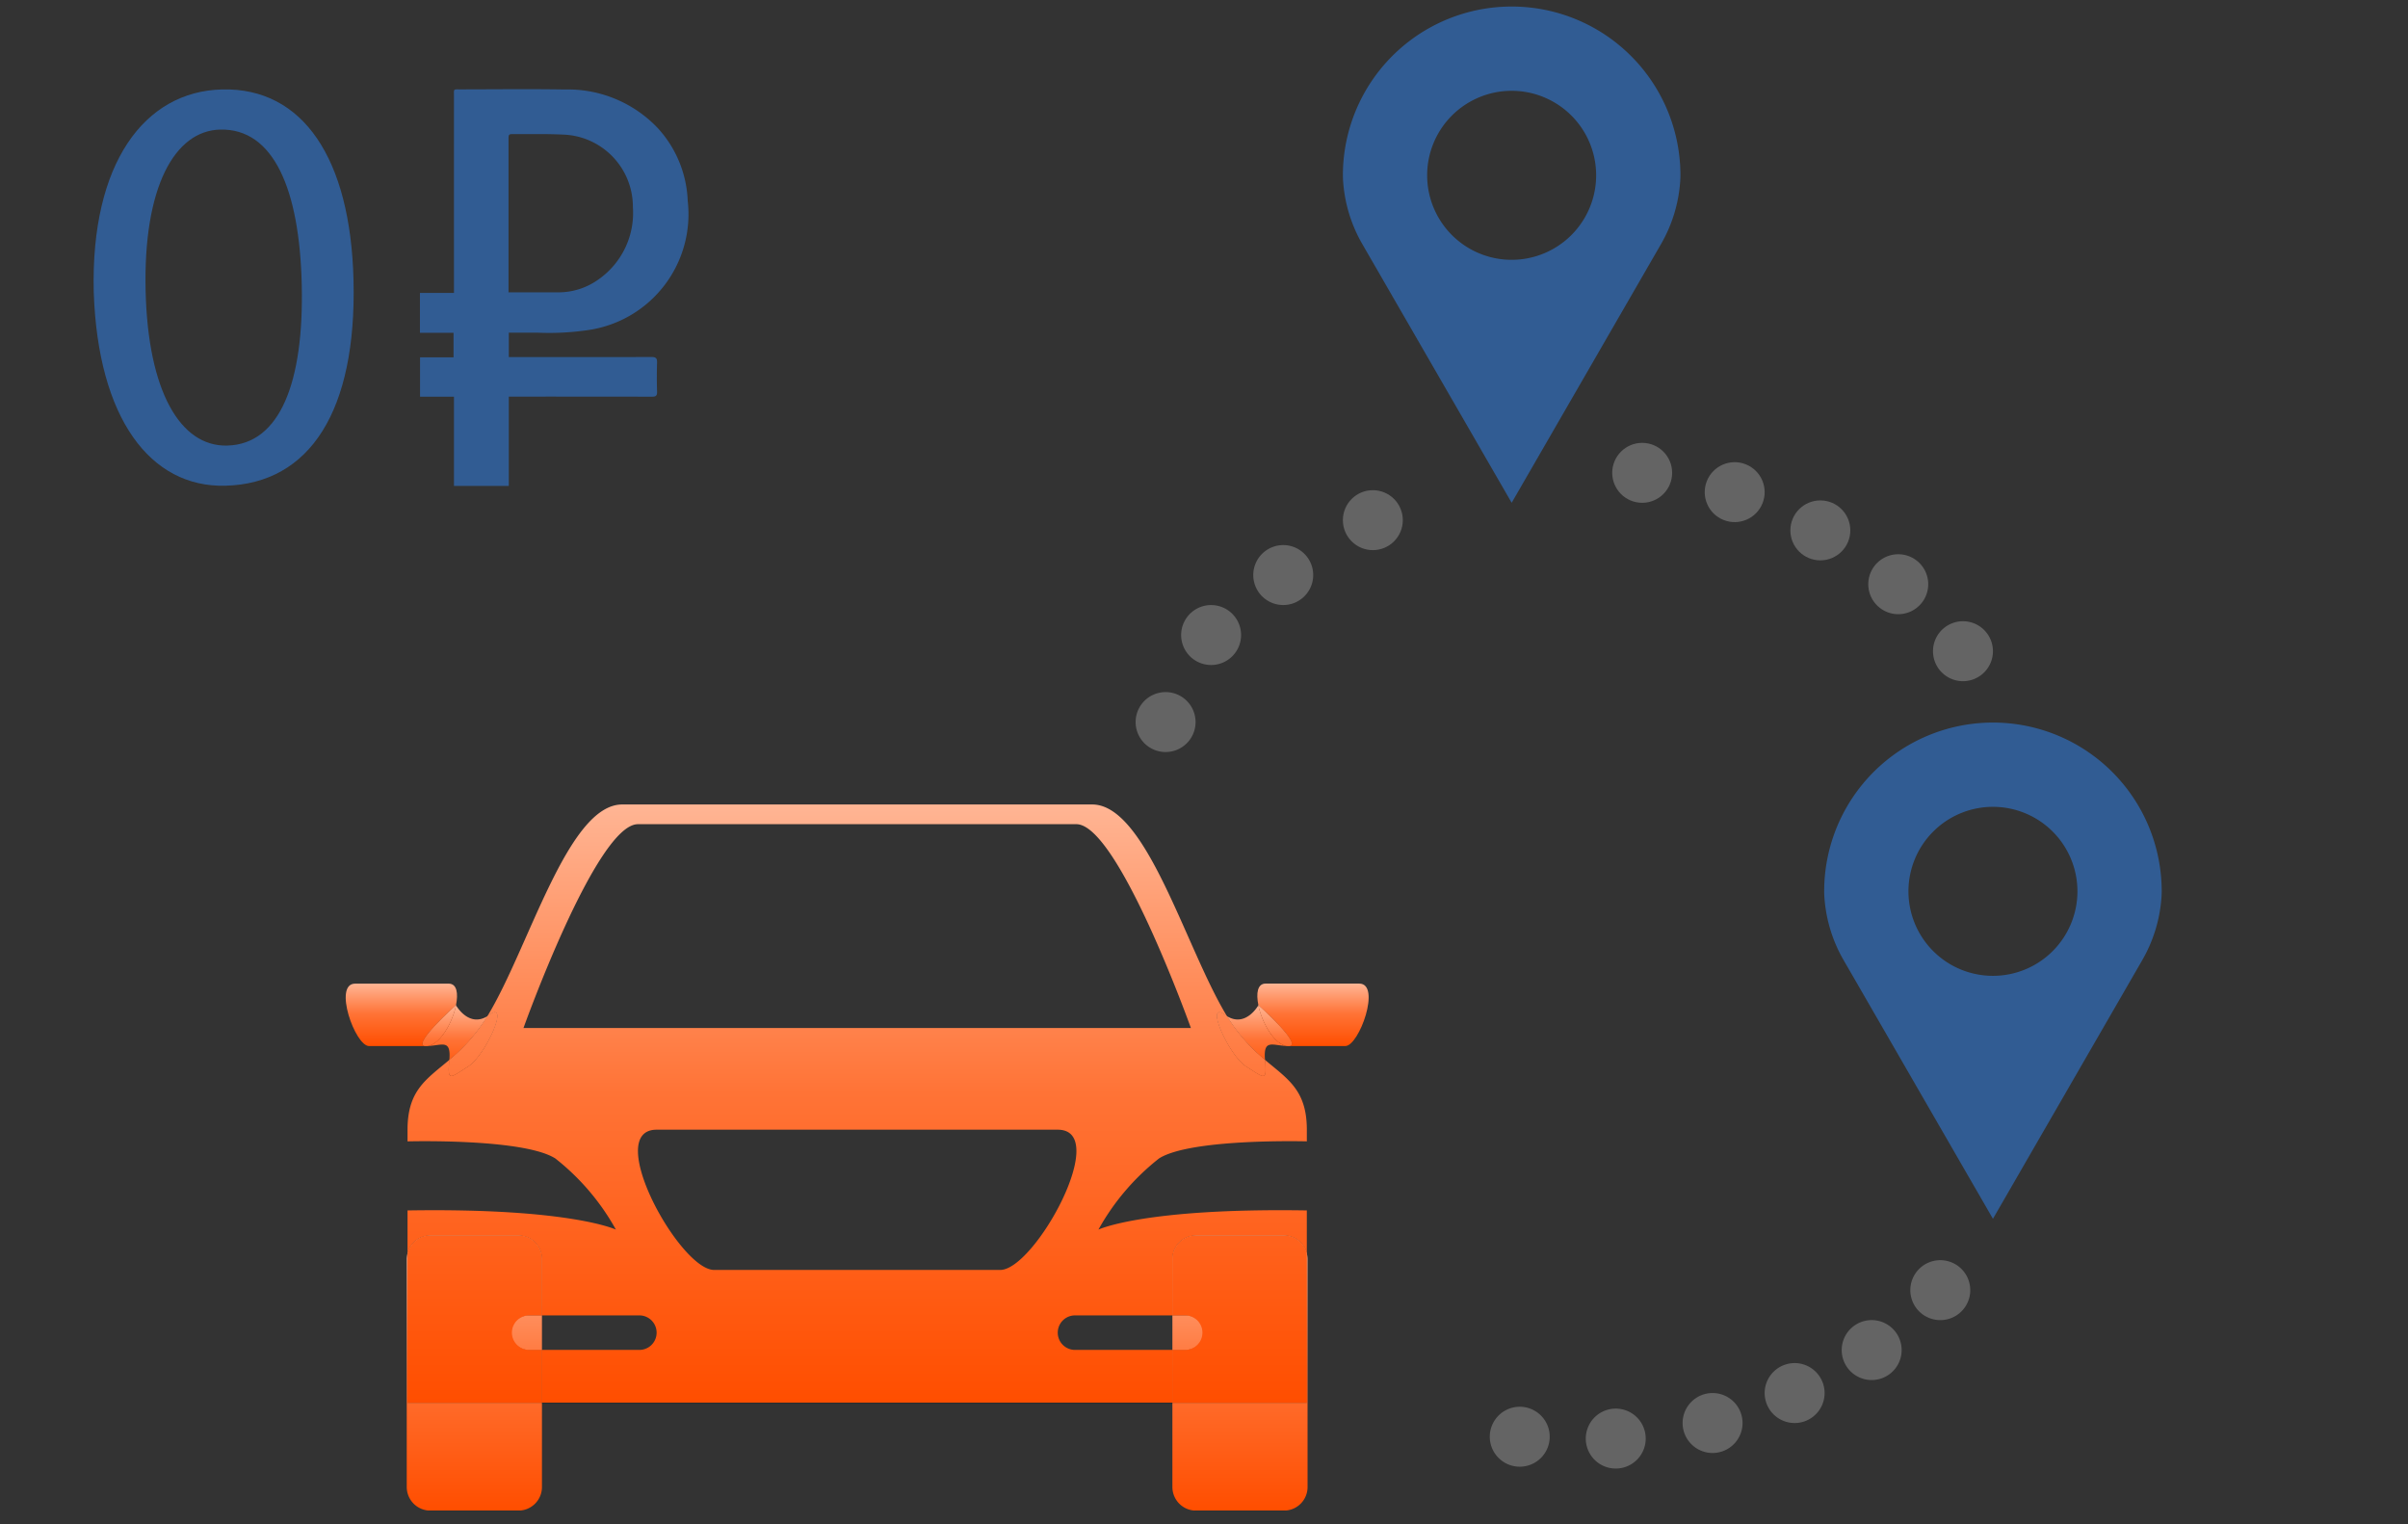
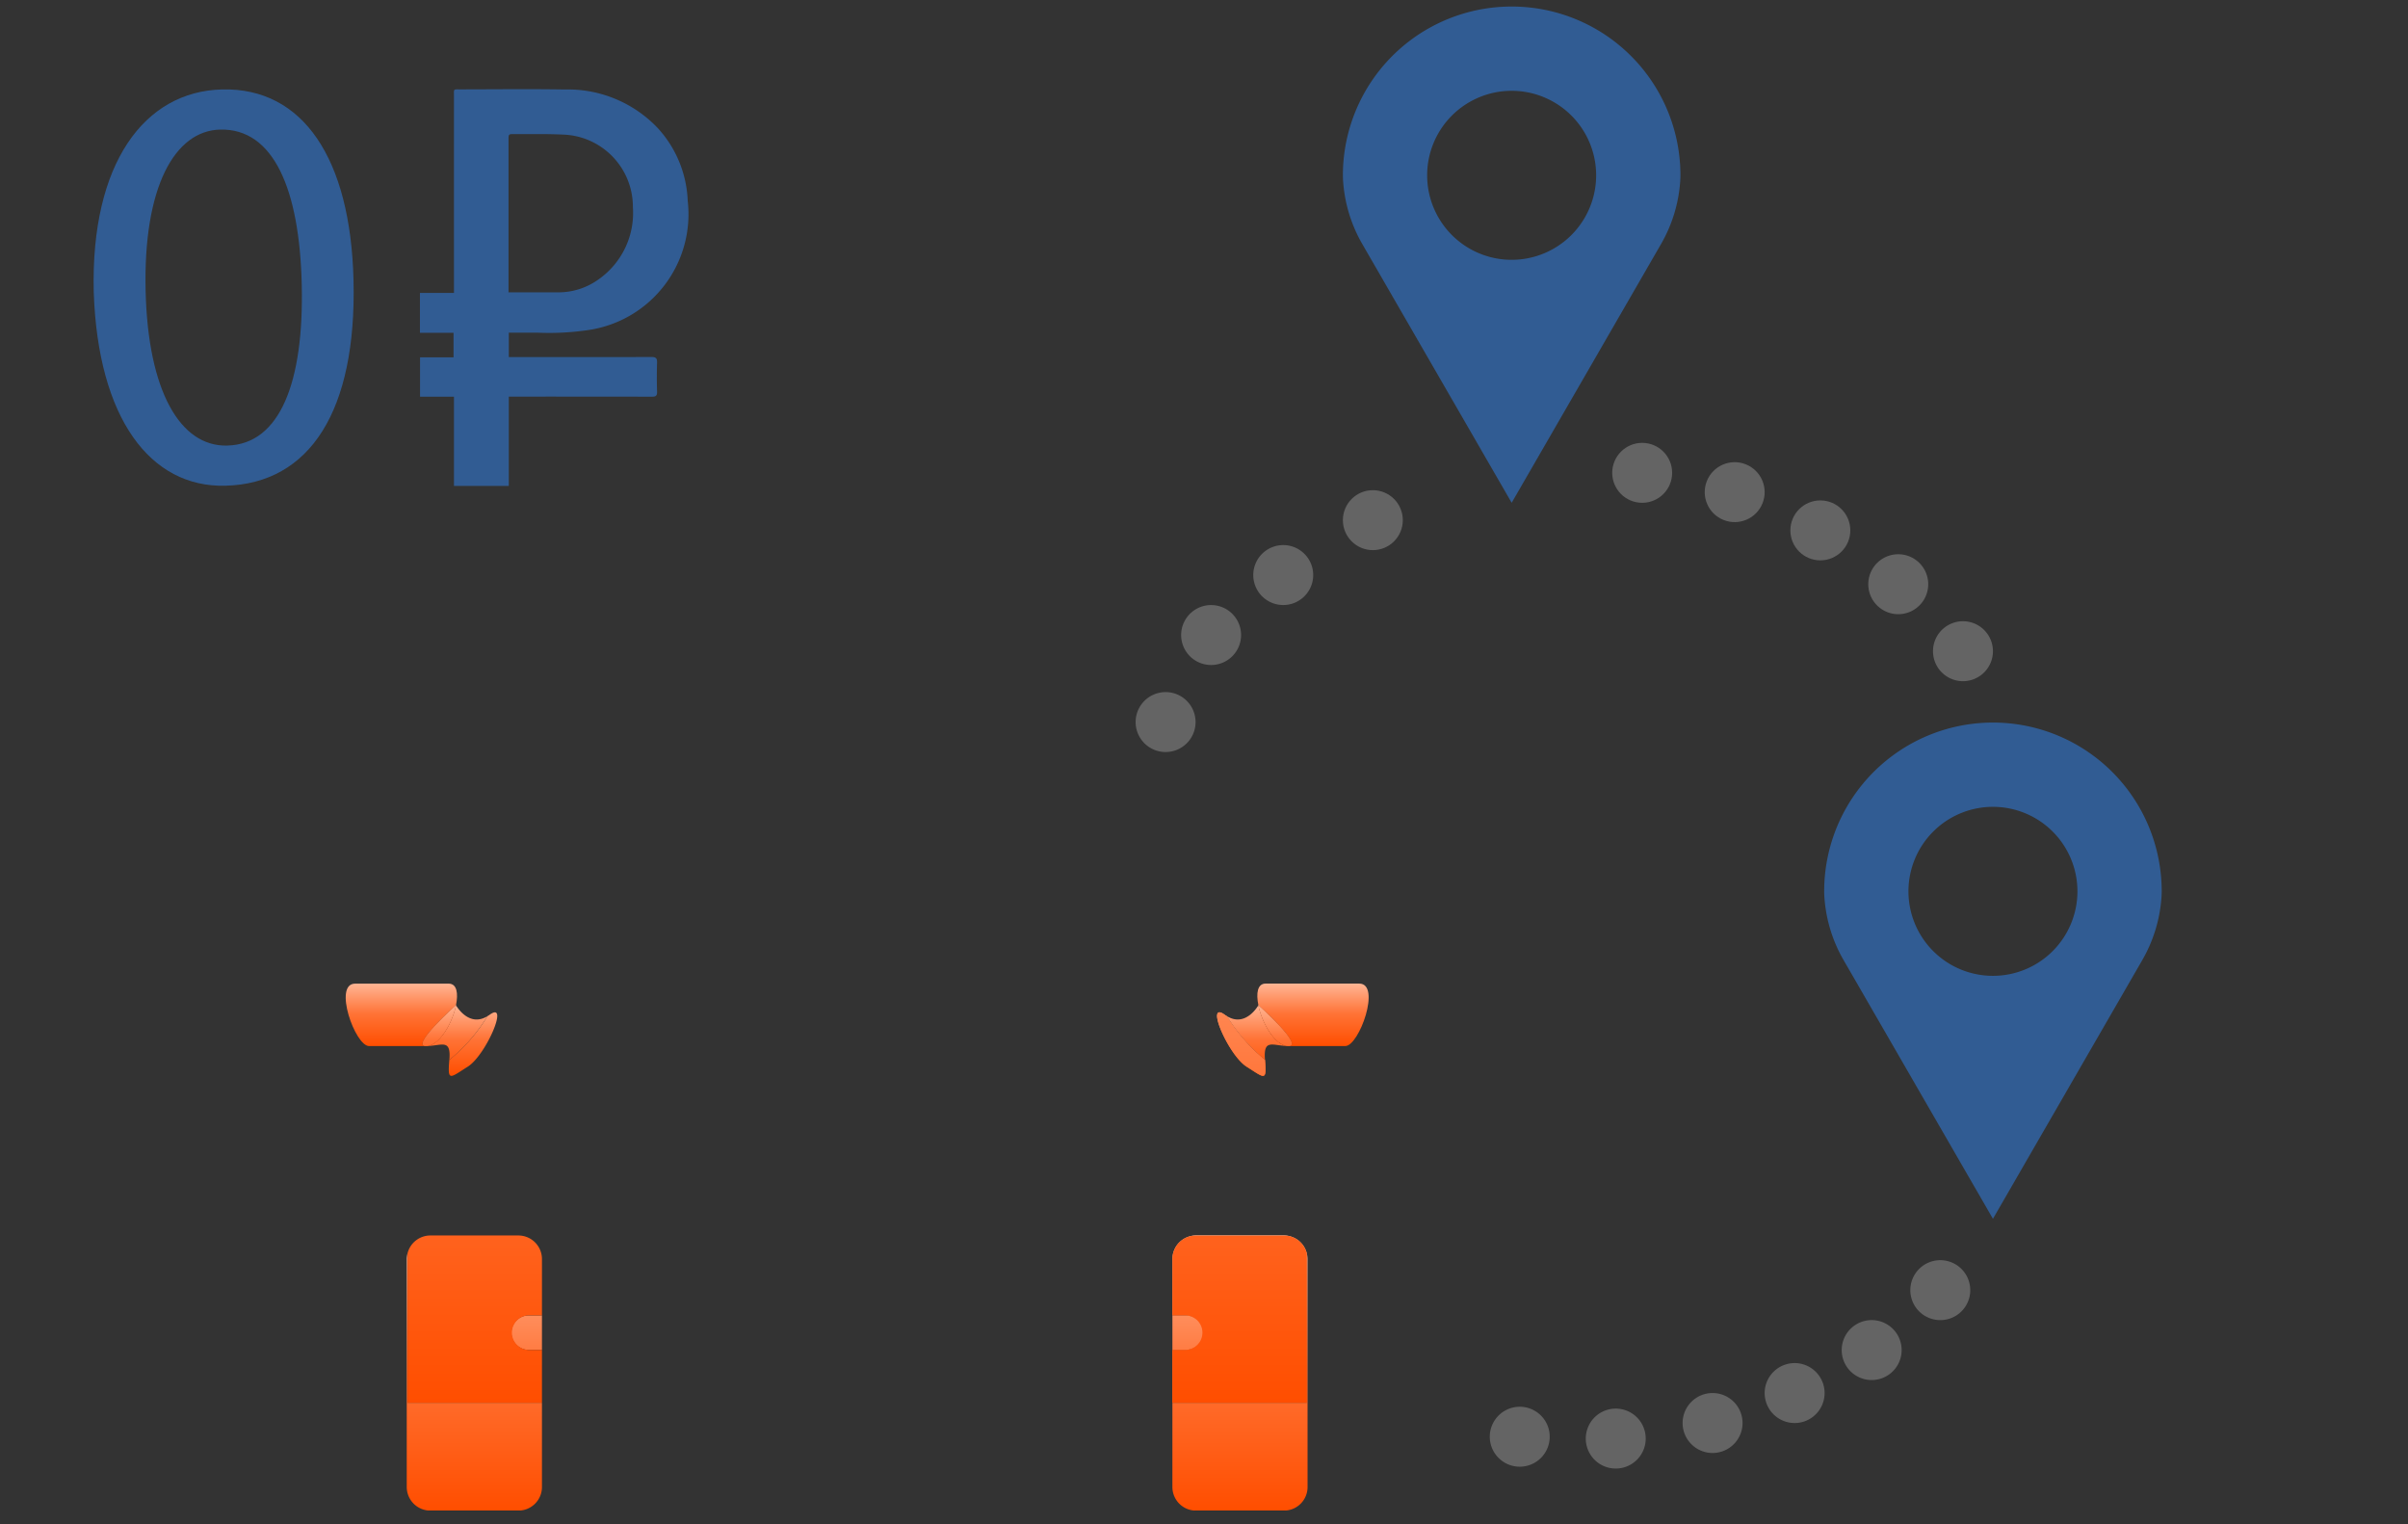
<svg xmlns="http://www.w3.org/2000/svg" xmlns:xlink="http://www.w3.org/1999/xlink" width="126.4" height="80" viewBox="0 0 126.4 80">
  <rect x="0" y="0" width="126.4" height="80" fill="#333333" stroke="none" />
  <defs>
    <style>
      .cls-1, .cls-23 {
        fill: #315c93;
      }

      .cls-1 {
        opacity: 0;
      }

      .cls-2 {
        fill: url(#Безымянный_градиент_16);
      }

      .cls-3 {
        fill: url(#Безымянный_градиент_16-2);
      }

      .cls-4 {
        fill: url(#Безымянный_градиент_16-3);
      }

      .cls-5 {
        fill: url(#Безымянный_градиент_16-4);
      }

      .cls-6 {
        fill: url(#Безымянный_градиент_16-5);
      }

      .cls-7 {
        fill: url(#Безымянный_градиент_16-6);
      }

      .cls-8 {
        fill: url(#Безымянный_градиент_16-7);
      }

      .cls-9 {
        fill: url(#Безымянный_градиент_16-8);
      }

      .cls-10 {
        fill: url(#Безымянный_градиент_16-9);
      }

      .cls-11 {
        fill: url(#Безымянный_градиент_16-10);
      }

      .cls-12 {
        fill: url(#Безымянный_градиент_16-11);
      }

      .cls-13 {
        fill: url(#Безымянный_градиент_16-12);
      }

      .cls-14 {
        fill: url(#Безымянный_градиент_16-13);
      }

      .cls-15 {
        fill: url(#Безымянный_градиент_16-14);
      }

      .cls-16 {
        fill: url(#Безымянный_градиент_16-15);
      }

      .cls-17 {
        fill: url(#Безымянный_градиент_16-16);
      }

      .cls-18 {
        fill: url(#Безымянный_градиент_16-17);
      }

      .cls-19 {
        fill: url(#Безымянный_градиент_16-18);
      }

      .cls-20 {
        fill: url(#Безымянный_градиент_16-19);
      }

      .cls-21 {
        fill: url(#Безымянный_градиент_16-20);
      }

      .cls-22 {
        fill: url(#Безымянный_градиент_16-21);
      }

      .cls-24 {
        fill: #646464;
      }

      .cls-25 {
        fill: none;
      }
    </style>
    <linearGradient id="Безымянный_градиент_16" data-name="Безымянный градиент 16" x1="27.645" y1="64.843" x2="27.645" y2="79.283" gradientUnits="userSpaceOnUse">
      <stop offset="0" stop-color="#fff" />
      <stop offset="0" stop-color="#ffb594" />
      <stop offset="0.483" stop-color="#ff7336" />
      <stop offset="1" stop-color="#ff4e00" />
      <stop offset="1" />
    </linearGradient>
    <linearGradient id="Безымянный_градиент_16-2" x1="24.899" y1="64.843" x2="24.899" y2="79.283" xlink:href="#Безымянный_градиент_16" />
    <linearGradient id="Безымянный_градиент_16-3" x1="21.069" y1="51.626" x2="21.069" y2="54.902" xlink:href="#Безымянный_градиент_16" />
    <linearGradient id="Безымянный_градиент_16-4" x1="23.968" y1="52.761" x2="23.968" y2="56.466" xlink:href="#Безымянный_градиент_16" />
    <linearGradient id="Безымянный_градиент_16-5" x1="23.058" y1="51.626" x2="23.058" y2="54.902" xlink:href="#Безымянный_градиент_16" />
    <linearGradient id="Безымянный_градиент_16-6" x1="23.058" y1="52.762" x2="23.058" y2="56.467" xlink:href="#Безымянный_градиент_16" />
    <linearGradient id="Безымянный_градиент_16-7" x1="65.089" y1="64.843" x2="65.089" y2="79.283" xlink:href="#Безымянный_градиент_16" />
    <linearGradient id="Безымянный_градиент_16-8" x1="62.344" y1="64.843" x2="62.344" y2="79.283" xlink:href="#Безымянный_градиент_16" />
    <linearGradient id="Безымянный_градиент_16-9" x1="68.921" y1="51.623" x2="68.921" y2="54.902" xlink:href="#Безымянный_градиент_16" />
    <linearGradient id="Безымянный_градиент_16-10" x1="66.024" y1="52.761" x2="66.024" y2="56.466" xlink:href="#Безымянный_градиент_16" />
    <linearGradient id="Безымянный_градиент_16-11" x1="66.933" y1="51.623" x2="66.933" y2="54.902" xlink:href="#Безымянный_градиент_16" />
    <linearGradient id="Безымянный_градиент_16-12" x1="66.933" y1="52.762" x2="66.933" y2="56.467" xlink:href="#Безымянный_градиент_16" />
    <linearGradient id="Безымянный_градиент_16-13" x1="24.92" y1="64.843" x2="24.92" y2="79.283" xlink:href="#Безымянный_градиент_16" />
    <linearGradient id="Безымянный_градиент_16-14" x1="24.92" y1="42.222" x2="24.92" y2="73.62" xlink:href="#Безымянный_градиент_16" />
    <linearGradient id="Безымянный_градиент_16-15" x1="24.83" y1="52.761" x2="24.83" y2="56.466" xlink:href="#Безымянный_градиент_16" />
    <linearGradient id="Безымянный_градиент_16-16" x1="24.83" y1="42.222" x2="24.83" y2="73.62" xlink:href="#Безымянный_градиент_16" />
    <linearGradient id="Безымянный_градиент_16-17" x1="65.069" y1="64.843" x2="65.069" y2="79.283" xlink:href="#Безымянный_градиент_16" />
    <linearGradient id="Безымянный_градиент_16-18" x1="65.069" y1="42.222" x2="65.069" y2="73.62" xlink:href="#Безымянный_градиент_16" />
    <linearGradient id="Безымянный_градиент_16-19" x1="65.159" y1="52.761" x2="65.159" y2="56.466" xlink:href="#Безымянный_градиент_16" />
    <linearGradient id="Безымянный_градиент_16-20" x1="65.159" y1="42.222" x2="65.159" y2="73.62" xlink:href="#Безымянный_градиент_16" />
    <linearGradient id="Безымянный_градиент_16-21" x1="44.995" y1="42.222" x2="44.995" y2="73.62" xlink:href="#Безымянный_градиент_16" />
  </defs>
  <title>dilevery-free</title>
  <g id="Слой_2" data-name="Слой 2">
    <g id="Layer_4" data-name="Layer 4">
      <g>
        <rect class="cls-1" width="126.4" height="80" />
        <path class="cls-2" d="M26.842,69.943a.906.906,0,0,0,.905.906h.701V69.038h-.701A.906.906,0,0,0,26.842,69.943Z" />
        <path class="cls-3" d="M21.392,65.781a1.228,1.228,0,0,0-.041.3V78.045a1.239,1.239,0,0,0,1.24,1.238h4.619a1.238,1.238,0,0,0,1.238-1.238V73.62H21.392Z" />
        <path class="cls-4" d="M23.934,52.762c.129-.621.05-1.136-.377-1.136H18.64c-1.163,0,0,3.276.733,3.276h2.978C21.535,54.902,23.913,52.781,23.934,52.762Z" />
        <path class="cls-5" d="M25.413,53.608c.057-.088.114-.18.171-.274-.992.608-1.648-.574-1.648-.574l-.002.002c-.197.947-.88,2.14-1.583,2.14.819,0,1.336-.431,1.236.725A8.896,8.896,0,0,0,25.413,53.608Z" />
        <path class="cls-6" d="M23.934,52.762c-.021.019-2.399,2.14-1.583,2.14C23.054,54.902,23.738,53.709,23.934,52.762Z" />
        <path class="cls-7" d="M23.934,52.762c-.021.019-2.399,2.14-1.583,2.14C23.054,54.902,23.738,53.709,23.934,52.762Z" />
        <path class="cls-8" d="M61.541,73.62v4.425a1.238,1.238,0,0,0,1.238,1.238h4.621a1.237,1.237,0,0,0,1.236-1.238V66.081a1.232,1.232,0,0,0-.039-.294v7.833Z" />
        <path class="cls-9" d="M63.147,69.943a.904.904,0,0,0-.905-.905H61.541v1.811h.701A.906.906,0,0,0,63.147,69.943Z" />
        <path class="cls-10" d="M71.349,51.623H66.432c-.428,0-.506.517-.376,1.139.021.018,2.401,2.14,1.584,2.14h2.976C71.349,54.902,72.514,51.623,71.349,51.623Z" />
        <path class="cls-11" d="M66.056,52.762l-.002-.002s-.652,1.179-1.646.575c.057.093.113.185.17.272a8.879,8.879,0,0,0,1.824,2.018c-.098-1.155.418-.724,1.238-.724C66.937,54.902,66.253,53.709,66.056,52.762Z" />
        <path class="cls-12" d="M66.056,52.762c.197.947.881,2.14,1.584,2.14C68.457,54.902,66.076,52.781,66.056,52.762Z" />
        <path class="cls-13" d="M66.056,52.762c.197.947.881,2.14,1.584,2.14C68.457,54.902,66.076,52.781,66.056,52.762Z" />
-         <path class="cls-14" d="M27.747,70.849a.906.906,0,0,1,0-1.811h.701V66.081a1.238,1.238,0,0,0-1.238-1.238H22.591a1.237,1.237,0,0,0-1.199.938v7.839h7.056V70.849Z" />
        <path class="cls-15" d="M27.747,70.849a.906.906,0,0,1,0-1.811h.701V66.081a1.238,1.238,0,0,0-1.238-1.238H22.591a1.237,1.237,0,0,0-1.199.938v7.839h7.056V70.849Z" />
        <path class="cls-16" d="M24.556,55.982c.955-.605,2.2-3.493,1.141-2.719-.039.028-.076.048-.113.071-.057.093-.114.186-.171.274a8.896,8.896,0,0,1-1.826,2.019l-0.0.002C23.489,56.783,23.602,56.584,24.556,55.982Z" />
-         <path class="cls-17" d="M24.556,55.982c.955-.605,2.2-3.493,1.141-2.719-.039.028-.076.048-.113.071-.057.093-.114.186-.171.274a8.896,8.896,0,0,1-1.826,2.019l-0.0.002C23.489,56.783,23.602,56.584,24.556,55.982Z" />
        <path class="cls-18" d="M67.4,64.843h-4.621A1.238,1.238,0,0,0,61.541,66.081v2.956h.701a.906.906,0,0,1,0,1.811H61.541v2.772h7.056V65.787A1.234,1.234,0,0,0,67.4,64.843Z" />
        <path class="cls-19" d="M67.4,64.843h-4.621A1.238,1.238,0,0,0,61.541,66.081v2.956h.701a.906.906,0,0,1,0,1.811H61.541v2.772h7.056V65.787A1.234,1.234,0,0,0,67.4,64.843Z" />
        <path class="cls-20" d="M64.578,53.608c-.057-.087-.113-.179-.17-.272-.038-.023-.076-.044-.116-.073-1.058-.777.187,2.114,1.142,2.719.955.603,1.066.802.968-.353l-0-.002A8.879,8.879,0,0,1,64.578,53.608Z" />
        <path class="cls-21" d="M64.578,53.608c-.057-.087-.113-.179-.17-.272-.038-.023-.076-.044-.116-.073-1.058-.777.187,2.114,1.142,2.719.955.603,1.066.802.968-.353l-0-.002A8.879,8.879,0,0,1,64.578,53.608Z" />
-         <path class="cls-22" d="M65.434,55.982c-.955-.605-2.2-3.496-1.142-2.719.04.029.078.05.116.073-2.179-3.577-4.219-11.114-7.077-11.114h-24.671c-2.857,0-4.898,7.535-7.076,11.112.038-.023.075-.043.113-.071,1.058-.775-.186,2.114-1.141,2.719-.954.603-1.067.802-.969-.353l0-.002c-1.208,1.02-2.195,1.596-2.195,3.664v.613c.507-.013,6.134-.124,7.753.893a12.386,12.386,0,0,1,3.185,3.738s-2.398-1.145-10.938-1.006v2.253a1.237,1.237,0,0,1,1.199-.938h4.619a1.238,1.238,0,0,1,1.238,1.238v2.956h5.143a.906.906,0,0,1,0,1.811H28.448v2.772H61.541V70.849H56.399a.906.906,0,0,1,0-1.811H61.541V66.081a1.238,1.238,0,0,1,1.238-1.238h4.621a1.234,1.234,0,0,1,1.197.944V63.528c-8.541-.138-10.938,1.006-10.938,1.006a12.381,12.381,0,0,1,3.186-3.738c1.62-1.017,7.247-.905,7.753-.893V59.291c0-2.069-.988-2.645-2.196-3.664l0.0.002C66.5,56.783,66.389,56.584,65.434,55.982ZM52.504,66.652H37.485c-1.811,0-5.857-7.361-3.014-7.361H55.52C58.362,59.291,54.316,66.652,52.504,66.652ZM44.995,53.954H27.479s3.822-10.697,6.008-10.697H56.502c2.186,0,6.01,10.697,6.01,10.697Z" />
        <path class="cls-23" d="M104.613,37.923A8.858,8.858,0,0,0,95.754,46.781c0,.115.006.245.017.382a7.636,7.636,0,0,0,1.005,3.232l7.837,13.573L112.449,50.395a7.637,7.637,0,0,0,1.005-3.232c.011-.137.017-.267.017-.382A8.858,8.858,0,0,0,104.613,37.923Zm0,13.293a4.435,4.435,0,1,1,4.435-4.435A4.435,4.435,0,0,1,104.613,51.216Z" />
        <path class="cls-23" d="M79.349.343a8.858,8.858,0,0,0-8.858,8.858c0,.115.006.245.017.382a7.637,7.637,0,0,0,1.005,3.232l7.837,13.573,7.837-13.573a7.637,7.637,0,0,0,1.005-3.232c.011-.137.017-.267.017-.382A8.858,8.858,0,0,0,79.349.343Zm0,13.293a4.435,4.435,0,1,1,4.435-4.435A4.435,4.435,0,0,1,79.349,13.636Z" />
        <path class="cls-24" d="M89.872,73.113a1.573,1.573,0,1,0,1.597,1.548A1.573,1.573,0,0,0,89.872,73.113Z" />
        <circle class="cls-24" cx="91.057" cy="25.831" r="1.573" transform="translate(33.391 100.885) rotate(-68.302)" />
        <path class="cls-24" d="M85.38,74.035a1.573,1.573,0,1,0,.901,2.033A1.573,1.573,0,0,0,85.38,74.035Z" />
        <circle class="cls-24" cx="86.201" cy="24.816" r="1.573" />
        <path class="cls-24" d="M102.844,66.494a1.573,1.573,0,1,0,.224,2.213A1.573,1.573,0,0,0,102.844,66.494Z" />
        <path class="cls-24" d="M95.198,71.895a1.573,1.573,0,1,0,.224,2.213A1.573,1.573,0,0,0,95.198,71.895Z" />
        <path class="cls-24" d="M99.242,69.639a1.573,1.573,0,1,0,.224,2.213A1.573,1.573,0,0,0,99.242,69.639Z" />
        <circle class="cls-24" cx="95.553" cy="27.837" r="1.573" />
        <path class="cls-24" d="M100.692,31.834a1.573,1.573,0,1,0-2.221-.122A1.573,1.573,0,0,0,100.692,31.834Z" />
        <path class="cls-24" d="M66.708,31.613a1.573,1.573,0,1,0-.781-2.082A1.573,1.573,0,0,0,66.708,31.613Z" />
        <path class="cls-24" d="M104.089,35.35a1.573,1.573,0,1,0-2.221-.122A1.573,1.573,0,0,0,104.089,35.35Z" />
        <path class="cls-24" d="M62.922,34.761a1.573,1.573,0,1,0-.781-2.082A1.573,1.573,0,0,0,62.922,34.761Z" />
        <circle class="cls-24" cx="72.063" cy="27.3" r="1.573" />
        <path class="cls-24" d="M60.533,39.329a1.573,1.573,0,1,0-.781-2.082A1.573,1.573,0,0,0,60.533,39.329Z" />
        <path class="cls-24" d="M80.769,74.187a1.573,1.573,0,1,0,.224,2.213A1.573,1.573,0,0,0,80.769,74.187Z" />
        <g>
          <path class="cls-25" d="M29.287,15.344a3.599,3.599,0,0,0,2.131-.679,4.258,4.258,0,0,0,1.804-3.783,3.794,3.794,0,0,0-3.695-3.818c-.837-.041-1.676-.02-2.515-.026-.318-.002-.318-0-.319.309q-0,3.847-0,7.694v.304h.295C27.754,15.345,28.521,15.347,29.287,15.344Z" />
          <path class="cls-25" d="M11.556,6.801c-2.383.058-4.045,3.008-3.912,8.485.127,5.229,1.807,8.16,4.282,8.1,2.785-.067,4.036-3.348,3.912-8.485C15.719,9.951,14.372,6.733,11.556,6.801Z" />
          <path class="cls-23" d="M11.659,4.694C7.576,4.793,4.757,8.576,4.92,15.32c.223,6.65,2.973,10.268,6.902,10.173,4.455-.108,6.901-3.943,6.735-10.781C18.402,8.308,15.898,4.591,11.659,4.694Zm.267,18.692c-2.475.06-4.155-2.871-4.282-8.1-.133-5.477,1.529-8.427,3.912-8.485,2.815-.068,4.162,3.15,4.282,8.1C15.963,20.037,14.711,23.318,11.926,23.385Z" />
          <path class="cls-23" d="M34.193,18.737c-2.388.008-4.776.005-7.164.005h-.321V17.461c.521,0,1.028 0,1.534,0a13.994,13.994,0,0,0,2.772-.159,6.144,6.144,0,0,0,5.086-6.756,5.985,5.985,0,0,0-1.549-3.798,6.496,6.496,0,0,0-4.898-2.051c-1.831-.03-3.663-.007-5.494-.006-.374 0-.33-.035-.33.343q-.001,4.998-0,9.996v.343H22.043V17.467h1.764v1.287H22.049V20.819h1.78V25.504h2.878V20.816h.319c2.396 0,4.792-.002,7.189.005.207.001.283-.045.276-.265-.016-.508-.017-1.017 0-1.524C34.498,18.795,34.423,18.737,34.193,18.737Zm-7.5-3.393v-.304q0-3.847 0-7.694c0-.309 0-.311.319-.309.838.006,1.678-.015,2.515.026a3.794,3.794,0,0,1,3.695,3.818,4.258,4.258,0,0,1-1.804,3.783,3.599,3.599,0,0,1-2.131.679c-.766.003-1.532.001-2.298.001Z" />
        </g>
      </g>
    </g>
  </g>
</svg>